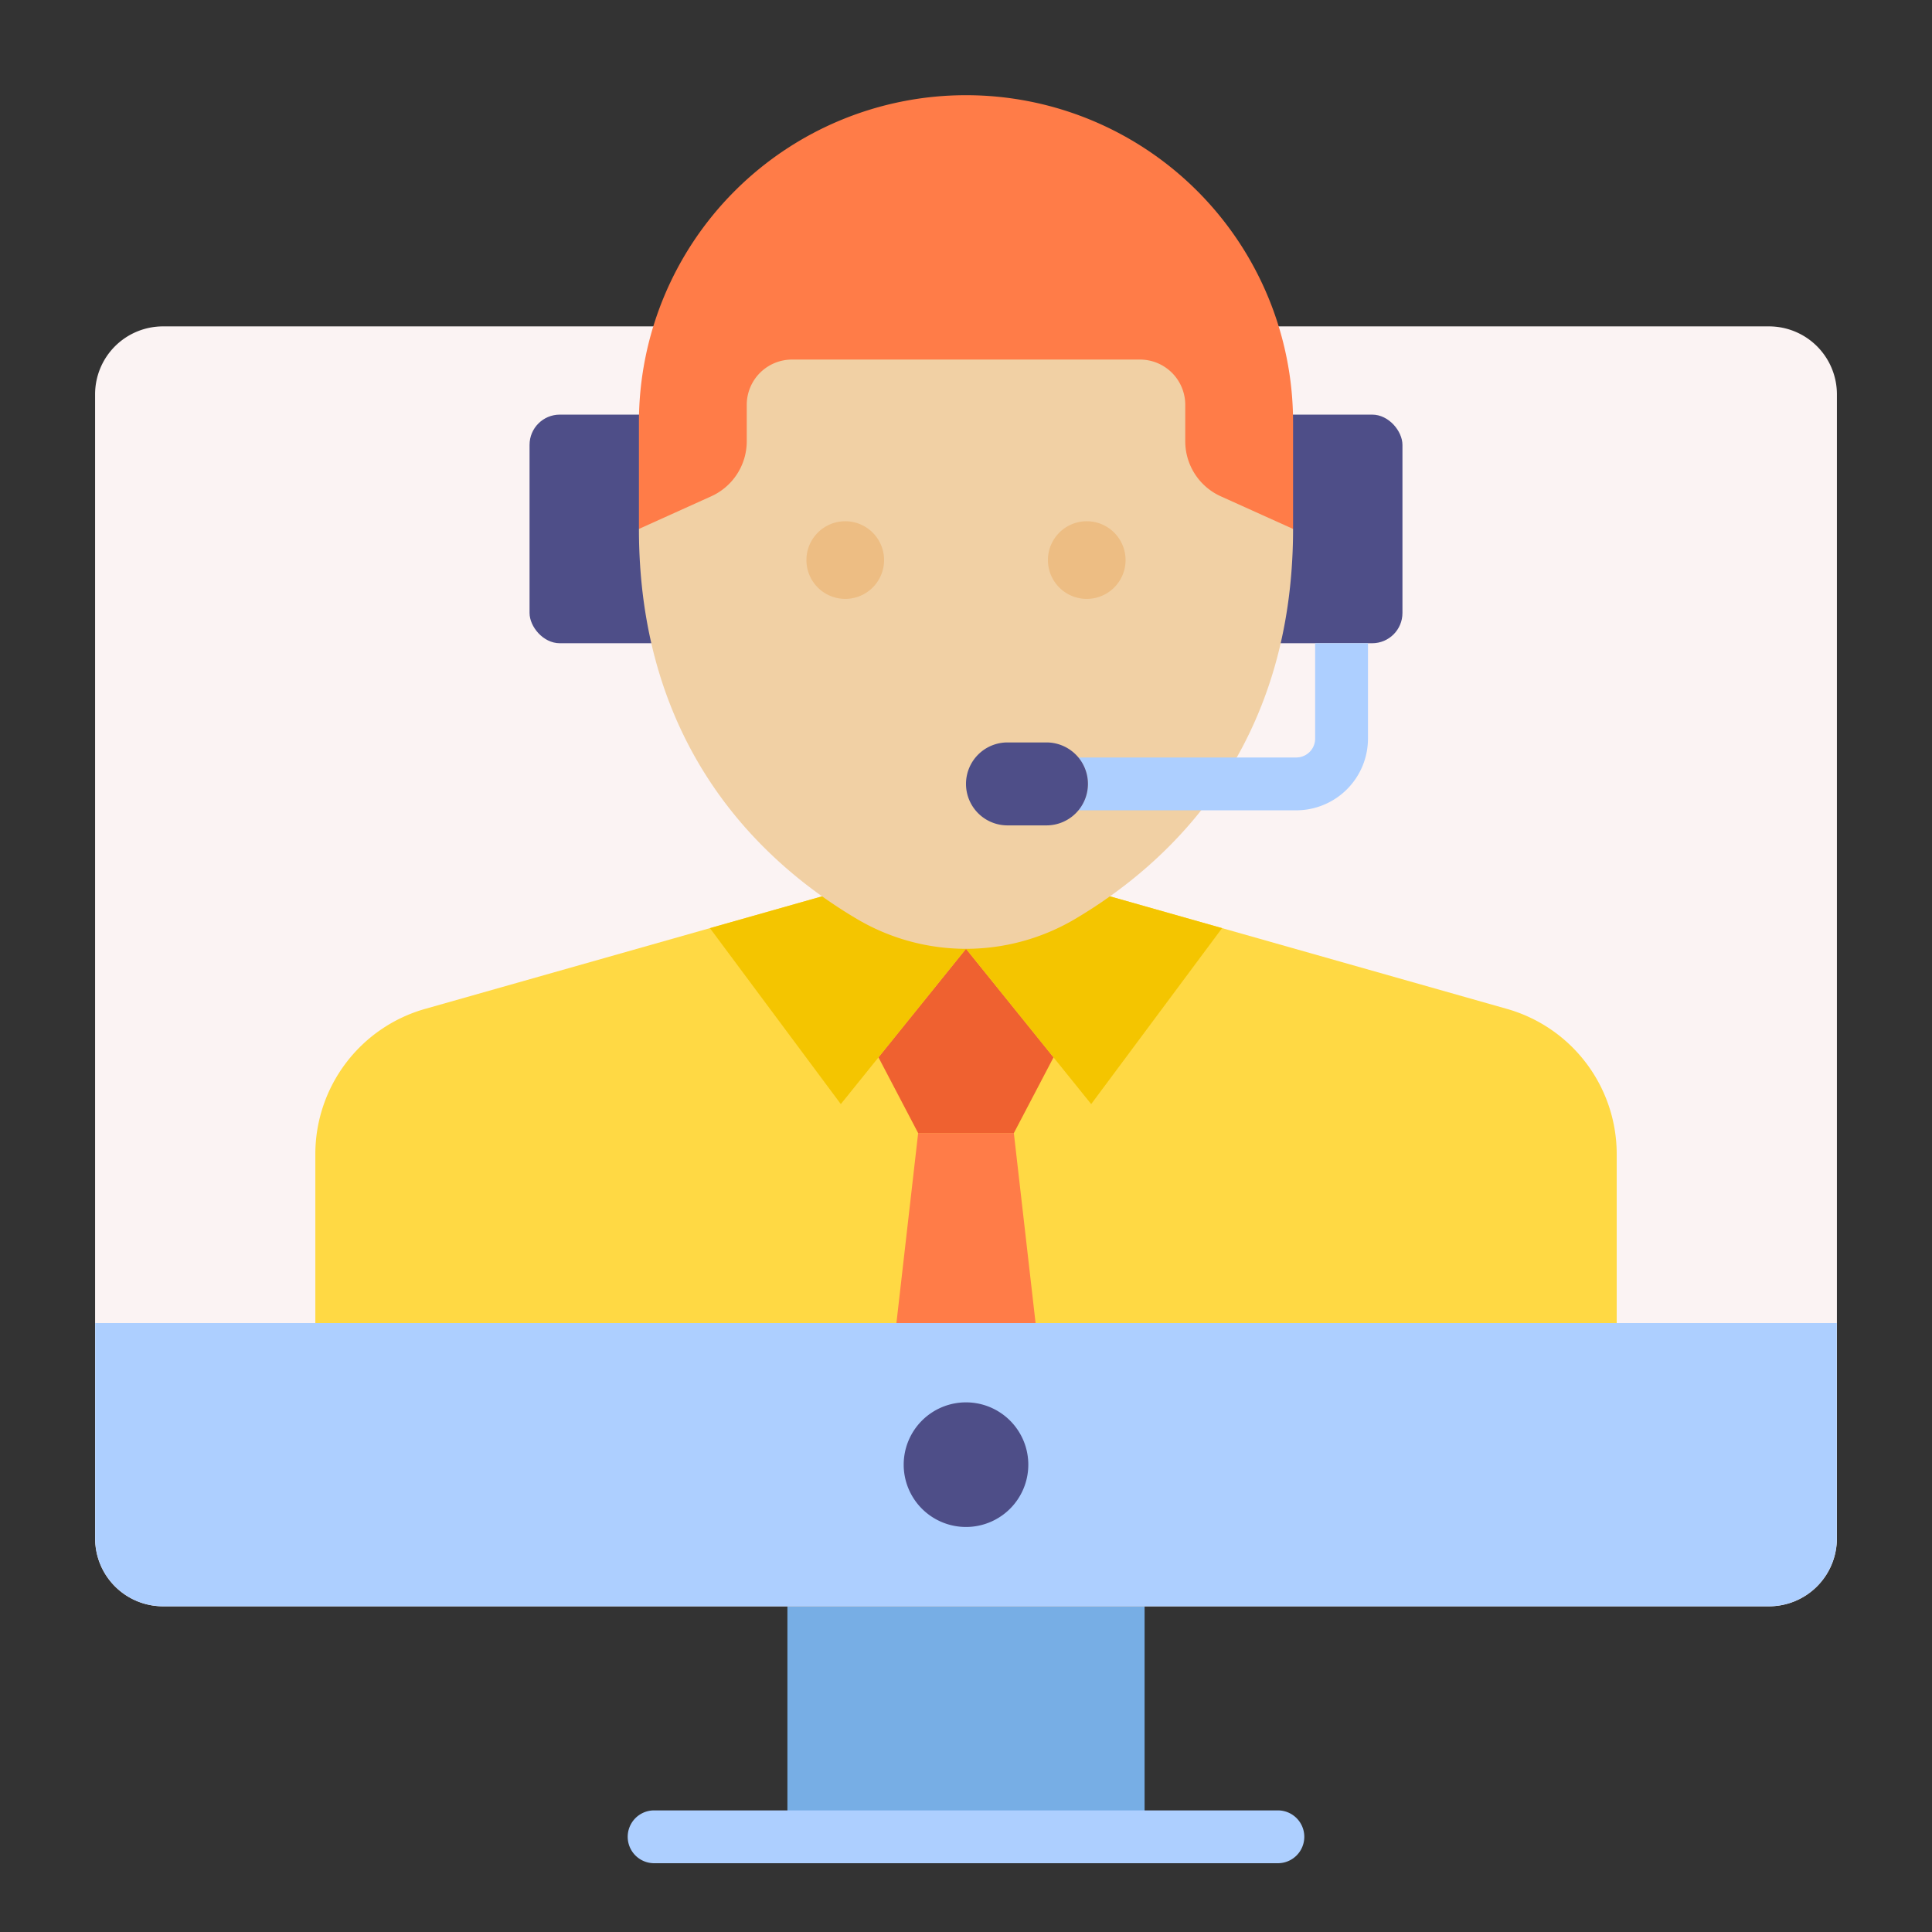
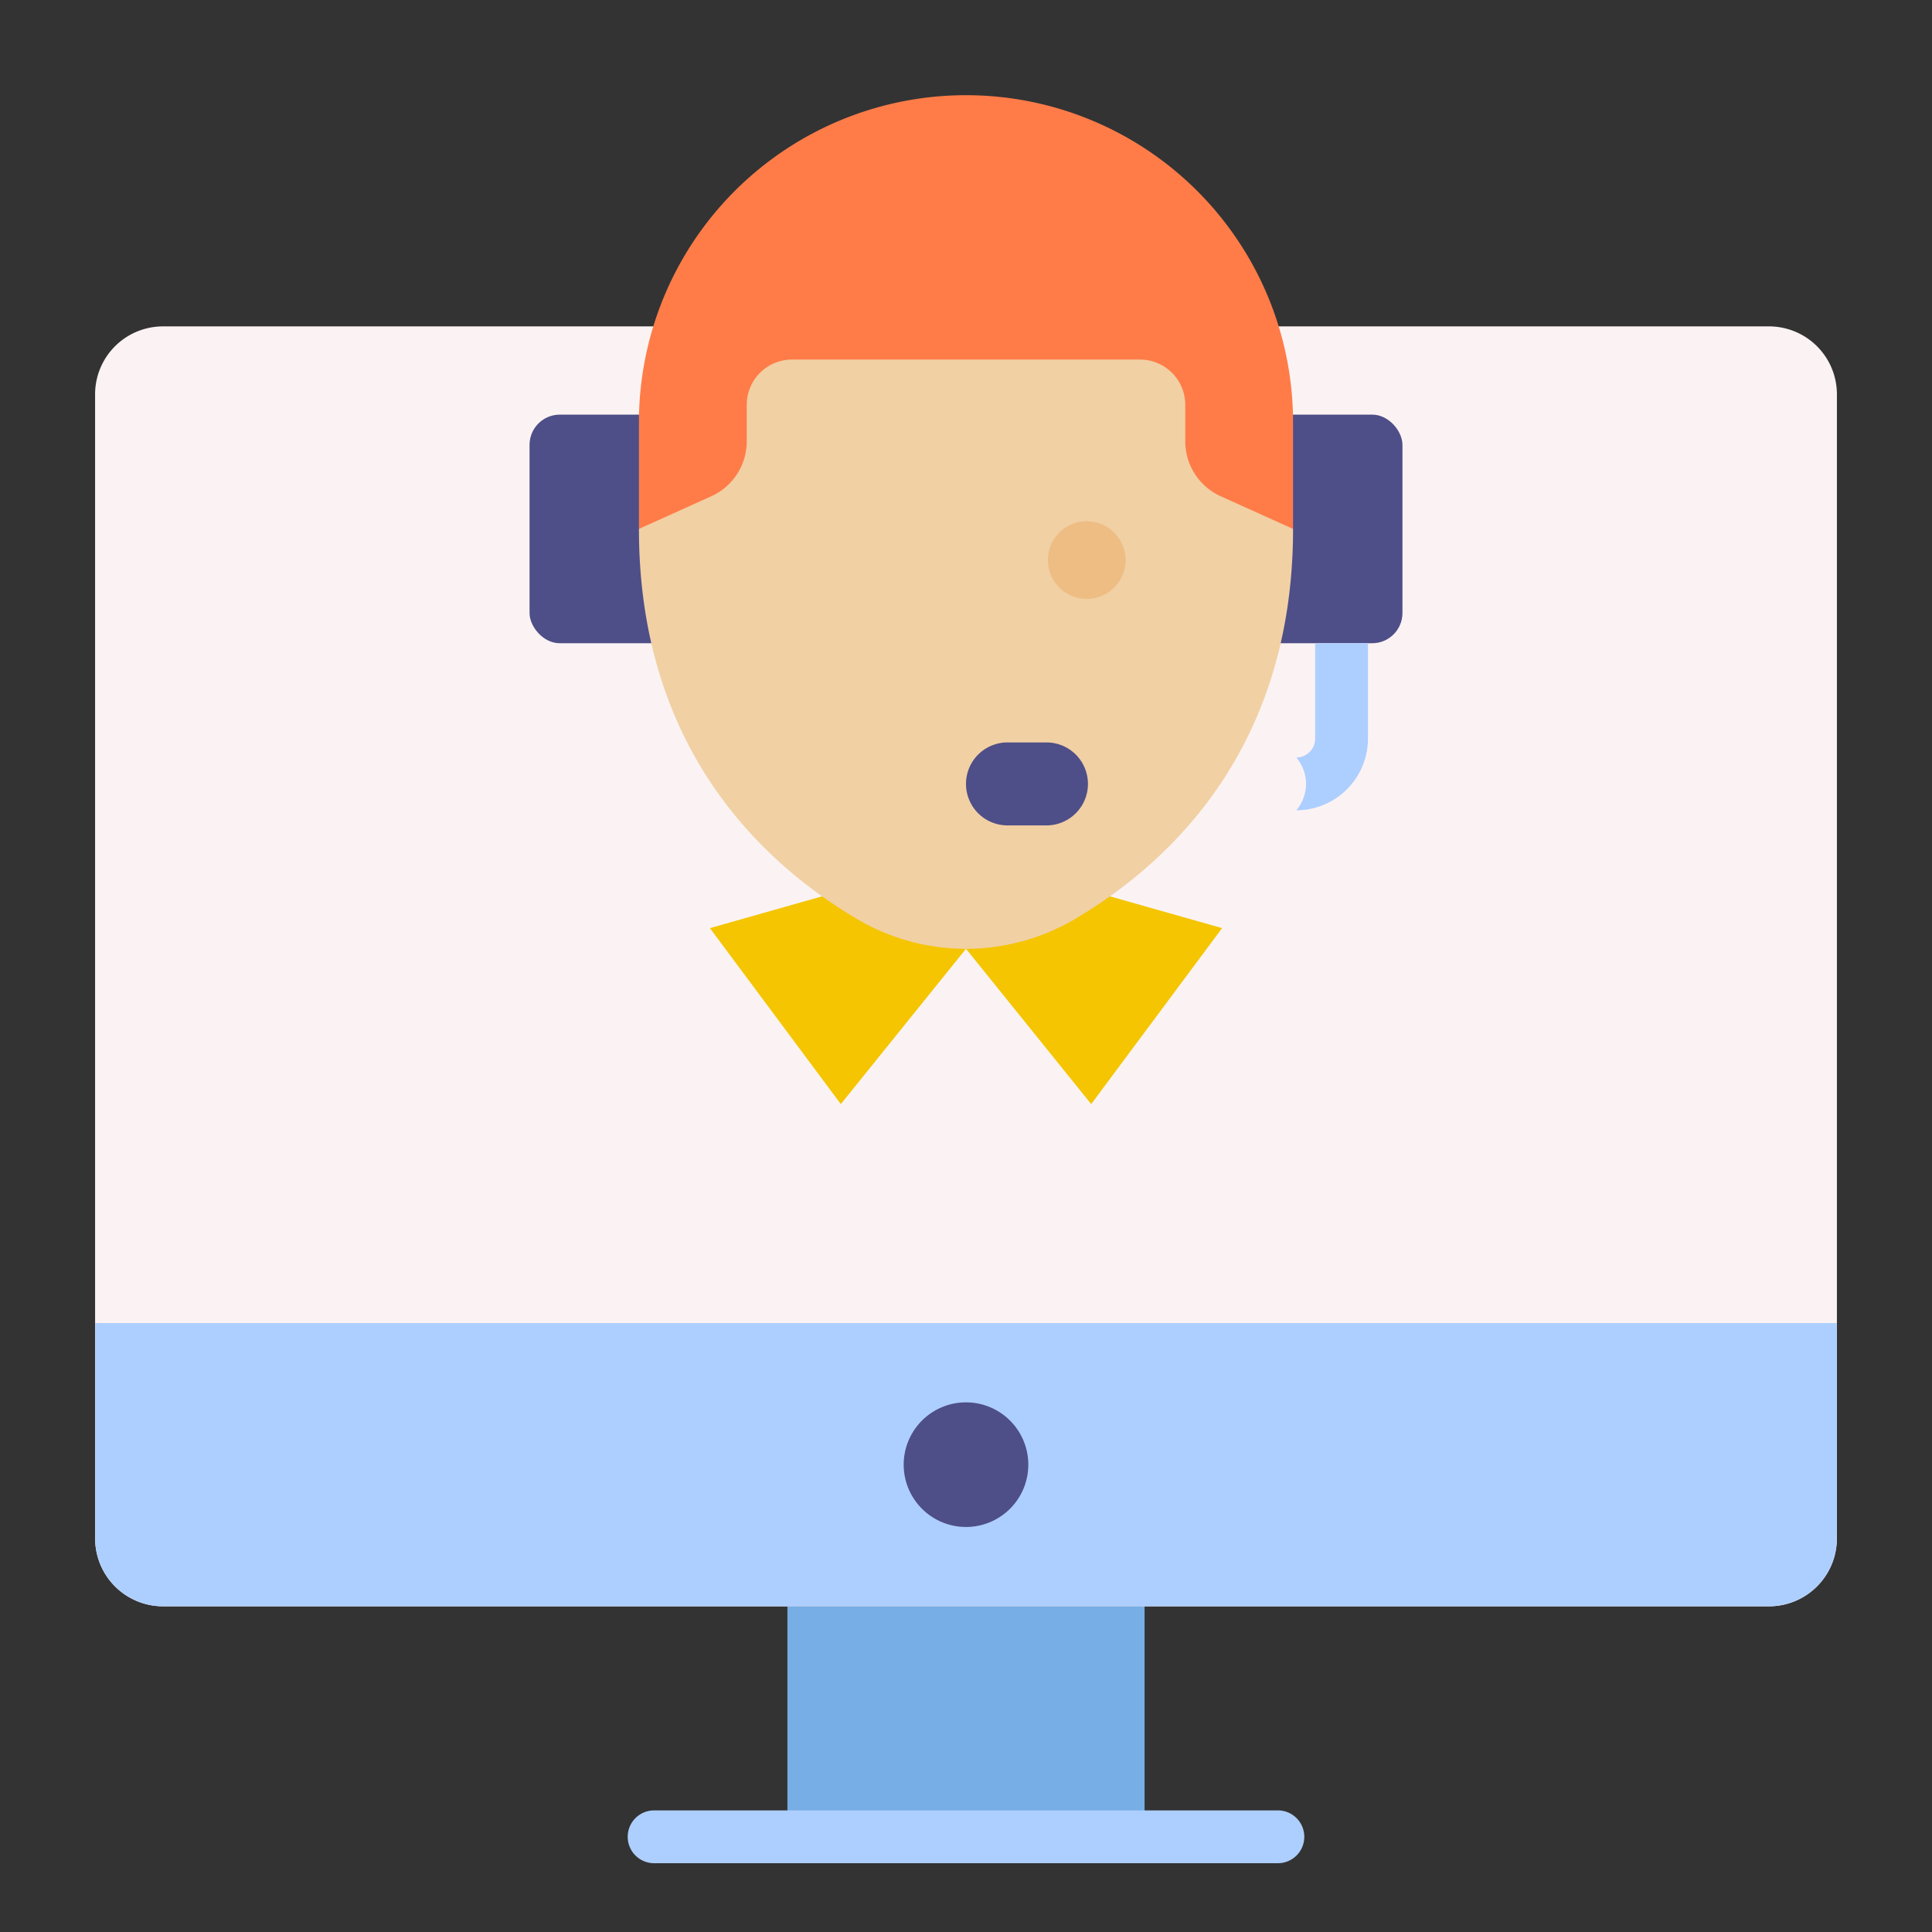
<svg xmlns="http://www.w3.org/2000/svg" width="128" height="128" viewBox="0 0 128 128">
  <rect x="0" y="0" width="128" height="128" fill="#333333" stroke="none" />
  <title>ONLINE SUPPORT</title>
  <g>
    <rect x="52.168" y="106.42" width="23.664" height="15.273" fill="#77aee5" />
    <path d="M10.8,21.624H117.2a4.5,4.5,0,0,1,4.5,4.5v75.8a4.5,4.5,0,0,1-4.5,4.5H10.8a4.5,4.5,0,0,1-4.5-4.5v-75.8A4.5,4.5,0,0,1,10.8,21.624Z" fill="#fbf3f3" />
-     <path d="M107.111,87.655V76.462a10,10,0,0,0-7.272-9.62l-26.3-7.457H54.464l-26.3,7.457a10,10,0,0,0-7.272,9.62V87.655Z" fill="#ffd944" />
-     <polygon points="68.61 87.66 59.39 87.66 60.83 75.07 67.17 75.07 68.61 87.66" fill="#ff7c48" />
-     <polygon points="69.8 70.05 67.17 75.07 60.83 75.07 58.2 70.05 64 62.86 69.8 70.05" fill="#ef6130" />
    <polygon points="80.966 61.491 72.294 73.149 64 62.86 55.706 73.149 47.034 61.491 54.464 59.385 73.535 59.385 80.966 61.491" fill="#f4c500" />
    <path d="M117.193,106.42H10.807a4.5,4.5,0,0,1-4.5-4.5V87.655H121.693V101.92A4.5,4.5,0,0,1,117.193,106.42Z" fill="#adcfff" />
    <path d="M68.128,97.038A4.128,4.128,0,1,1,64,92.91,4.128,4.128,0,0,1,68.128,97.038Z" fill="#4e4e88" />
    <path d="M84.663,123.443H43.337a1.75,1.75,0,0,1,0-3.5H84.663a1.75,1.75,0,0,1,0,3.5Z" fill="#adcfff" />
    <rect x="35.084" y="27.47" width="57.832" height="15.146" rx="2.004" fill="#4e4e88" />
    <path d="M42.331,35.043V27.976A21.669,21.669,0,0,1,64,6.307h0A21.669,21.669,0,0,1,85.669,27.976v7.067Z" fill="#ff7c48" />
    <path d="M42.331,35.043l4.788-2.161a4,4,0,0,0,2.355-3.646V26.822a3,3,0,0,1,3-3H75.526a3,3,0,0,1,3,3v2.414a4,4,0,0,0,2.354,3.646l4.789,2.161c0,14.522-8.166,22.14-14.472,25.859a14.2,14.2,0,0,1-14.394,0C50.5,57.183,42.331,49.565,42.331,35.043Z" fill="#f1d0a4" />
-     <path d="M58.572,37.106A2.572,2.572,0,1,1,56,34.534,2.572,2.572,0,0,1,58.572,37.106Z" fill="#edbd83" />
    <path d="M74.572,37.106A2.572,2.572,0,1,1,72,34.534,2.572,2.572,0,0,1,74.572,37.106Z" fill="#edbd83" />
-     <path d="M87.132,42.616v6.319a1.251,1.251,0,0,1-1.25,1.25H71.434a2.7,2.7,0,0,1,0,3.5H85.882a4.755,4.755,0,0,0,4.75-4.75V42.616Z" fill="#adcfff" />
+     <path d="M87.132,42.616v6.319a1.251,1.251,0,0,1-1.25,1.25a2.7,2.7,0,0,1,0,3.5H85.882a4.755,4.755,0,0,0,4.75-4.75V42.616Z" fill="#adcfff" />
    <path d="M69.331,54.684H66.748A2.748,2.748,0,0,1,64,51.936h0a2.748,2.748,0,0,1,2.748-2.748h2.583a2.748,2.748,0,0,1,2.748,2.748h0A2.748,2.748,0,0,1,69.331,54.684Z" fill="#4e4e88" />
  </g>
</svg>